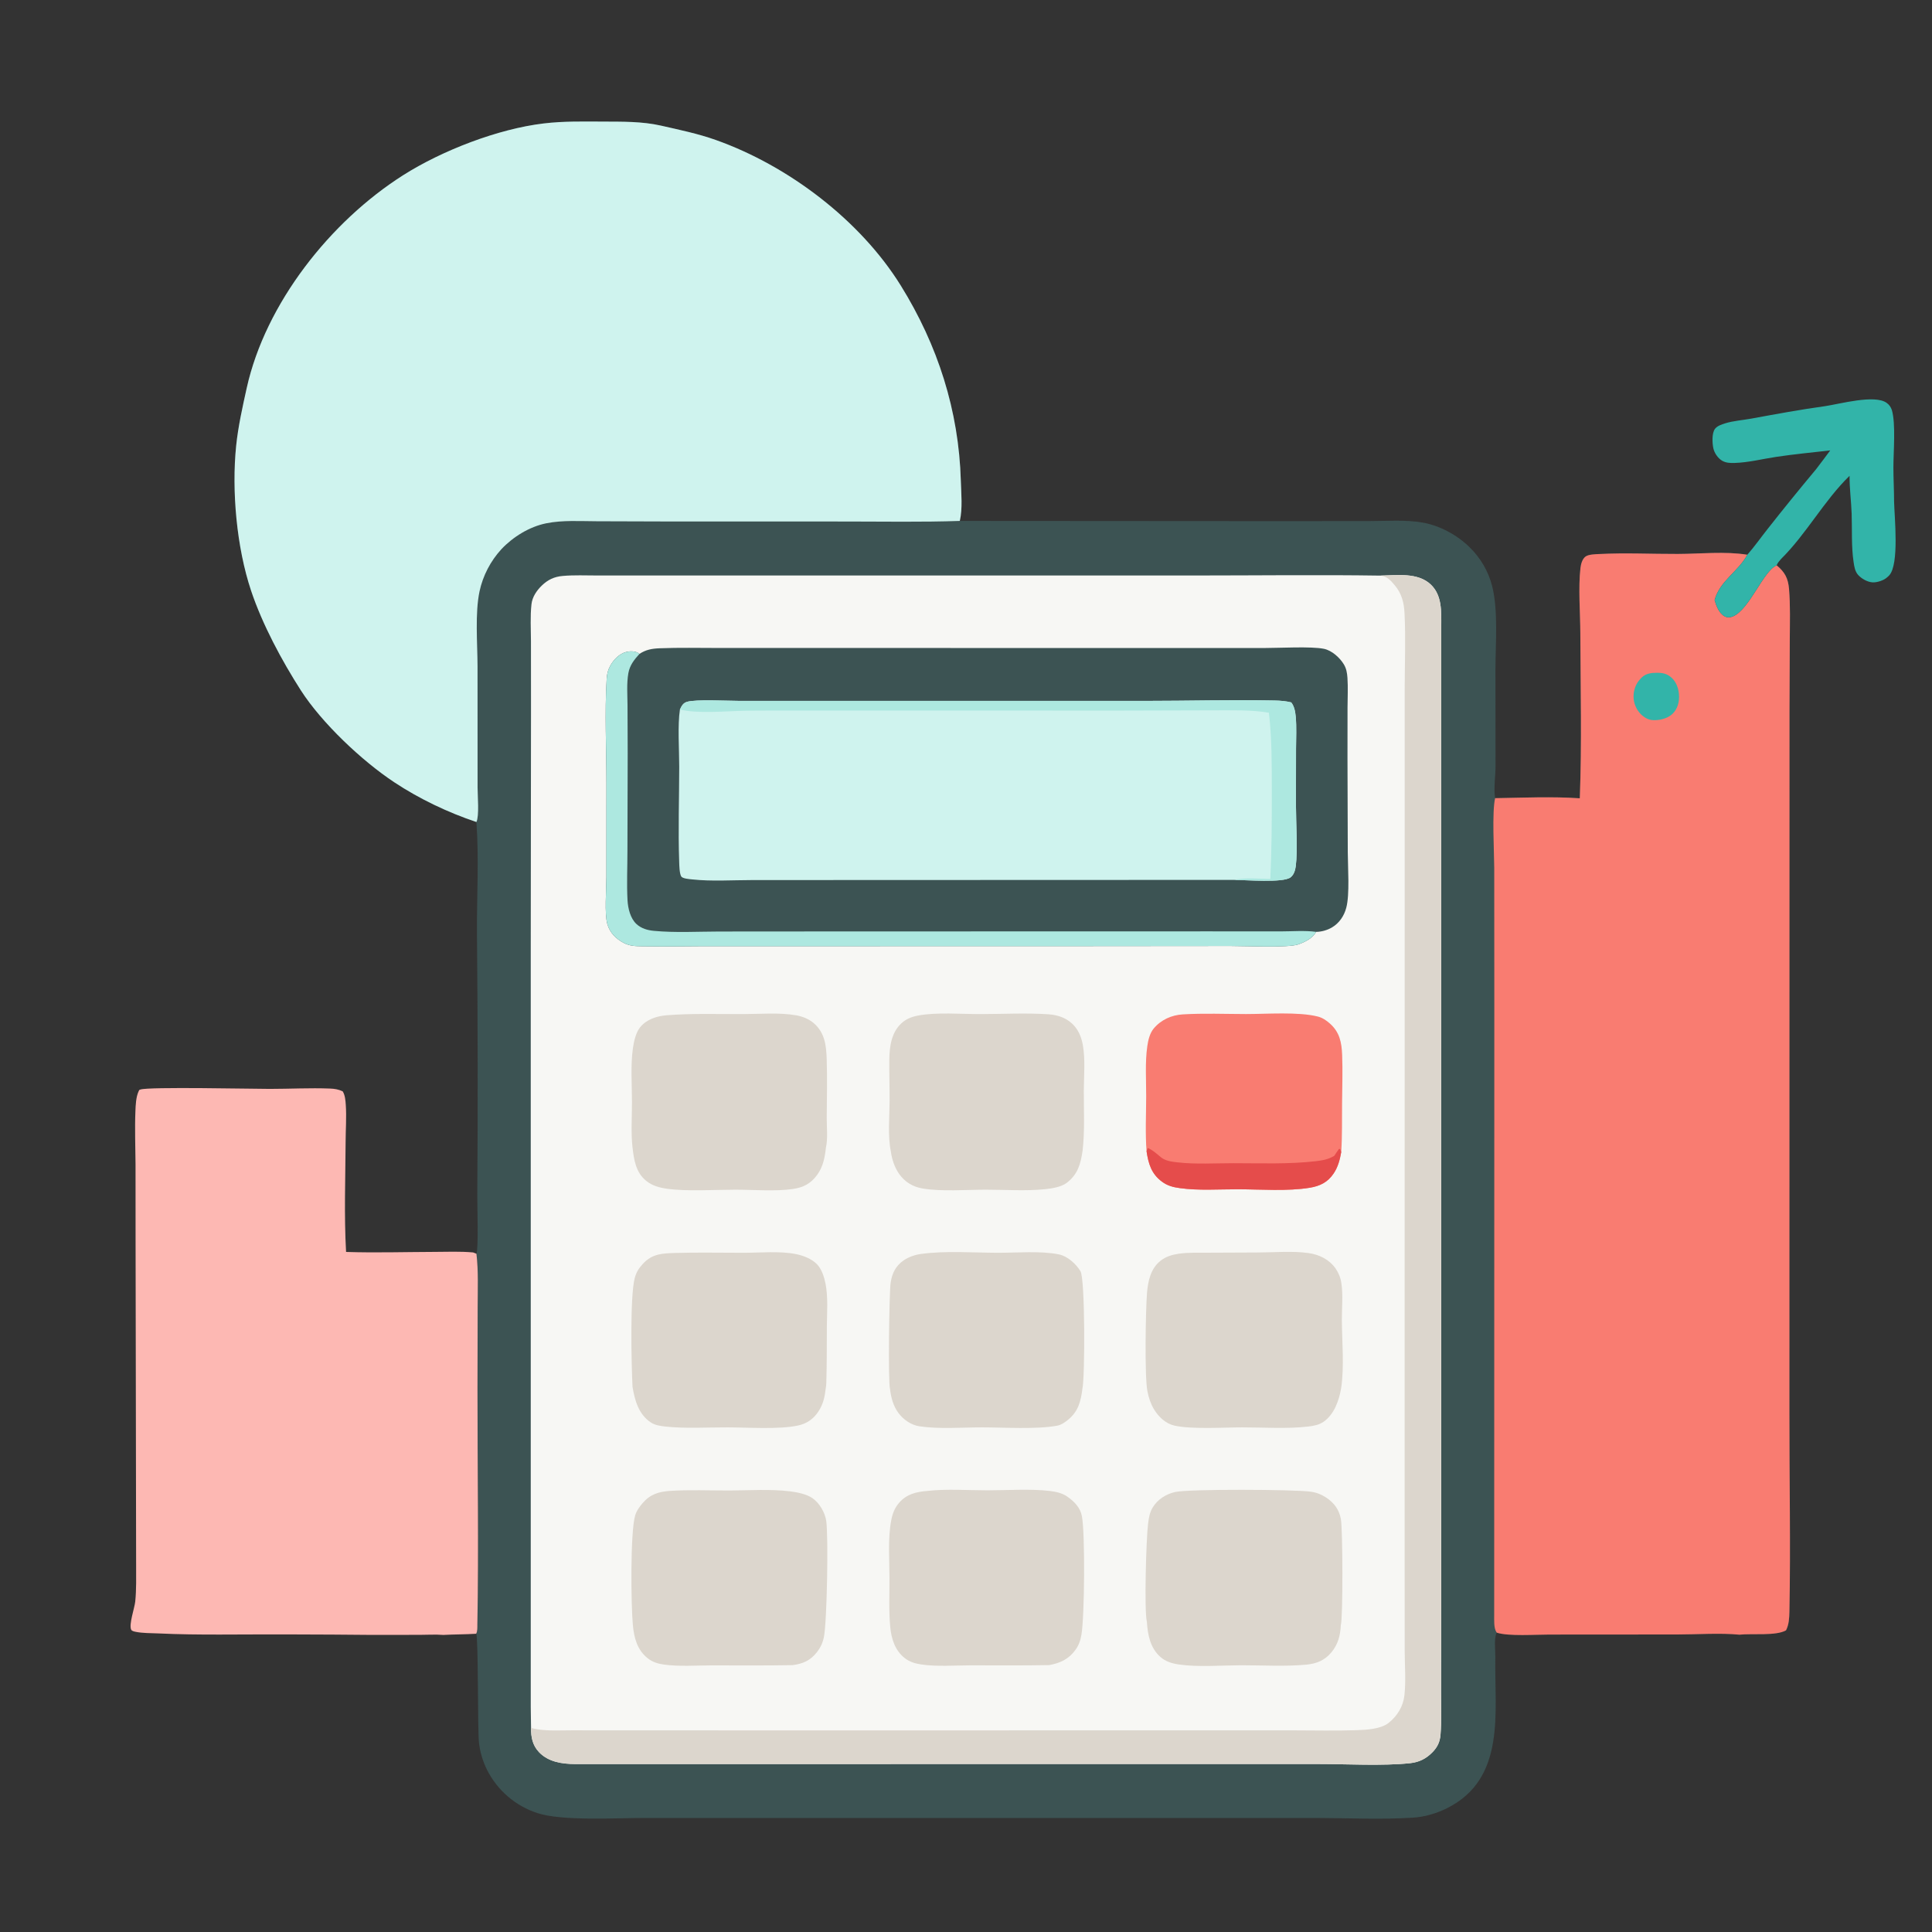
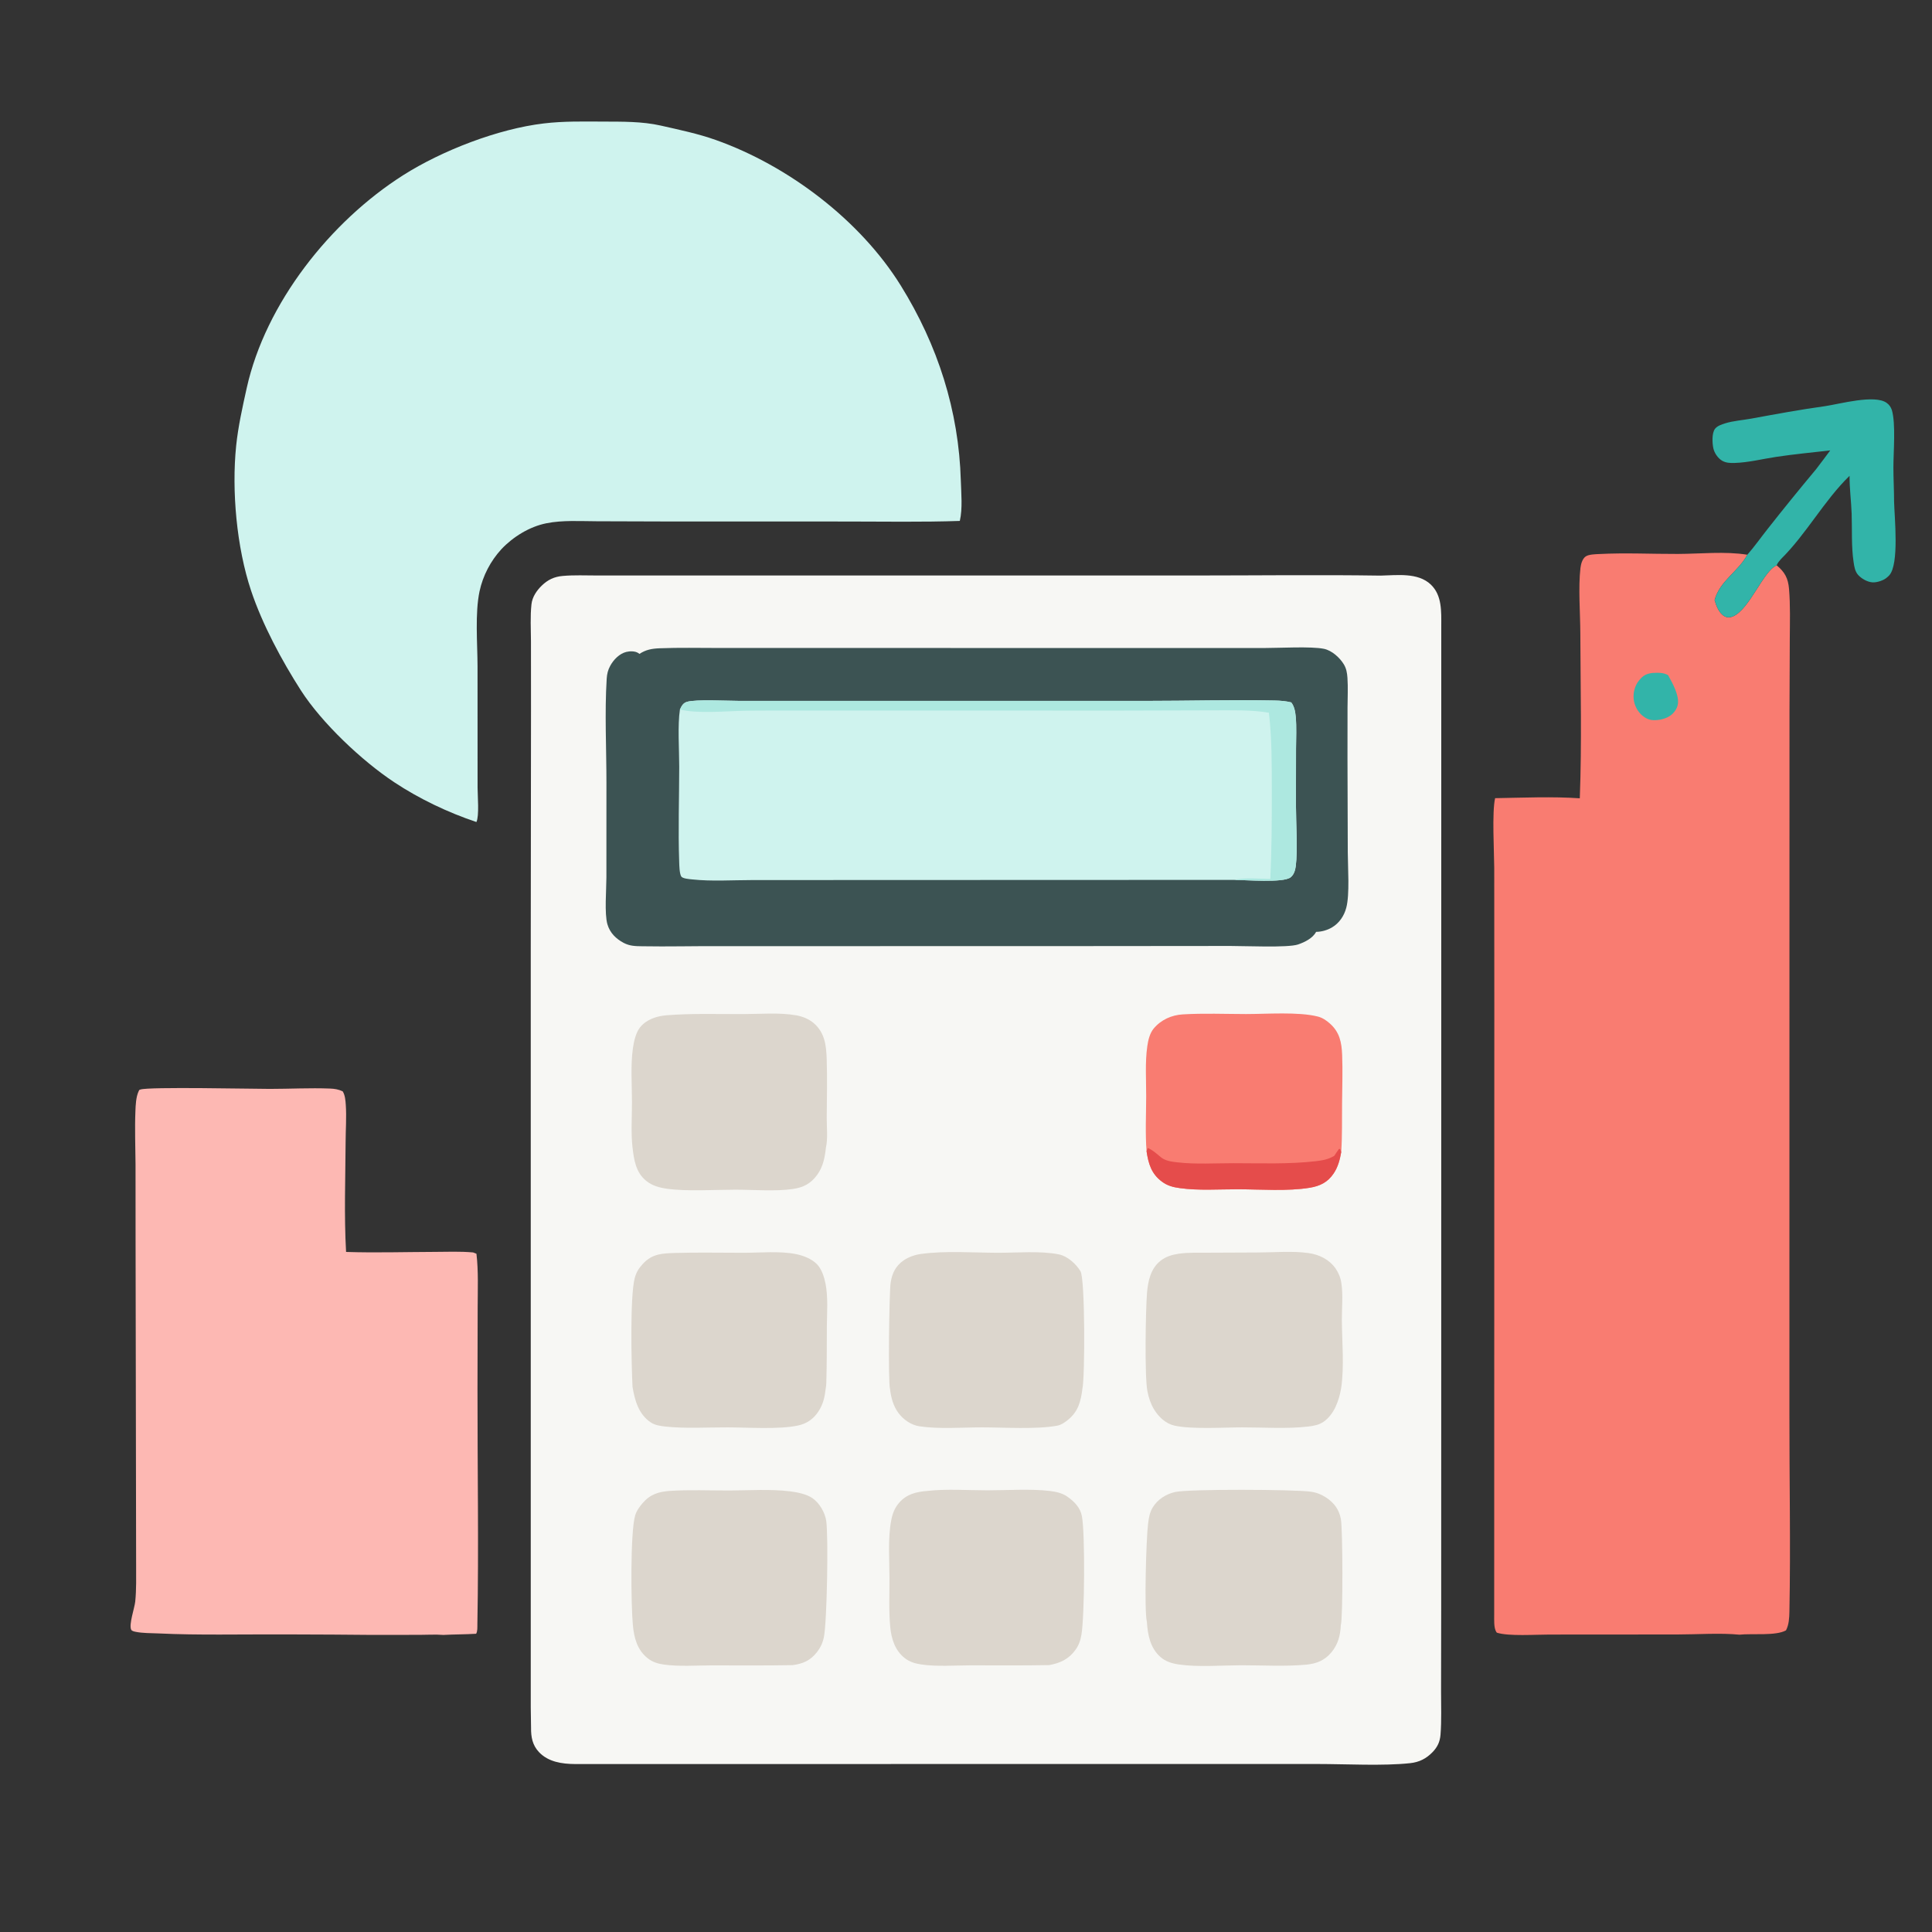
<svg xmlns="http://www.w3.org/2000/svg" width="46" height="46" viewBox="0 0 46 46" fill="none">
  <rect x="0" y="0" width="46" height="46" fill="#333333" stroke="none" />
-   <path d="M11.343 19.572C10.668 19.346 9.981 19.019 9.387 18.625C8.615 18.114 7.663 17.214 7.164 16.438C6.708 15.727 6.247 14.867 5.978 14.063C5.634 13.033 5.513 11.688 5.623 10.612C5.67 10.156 5.775 9.687 5.874 9.24C6.322 7.219 7.871 5.268 9.6 4.171C10.525 3.584 11.857 3.068 12.947 2.939C13.414 2.883 13.887 2.893 14.356 2.895C14.815 2.897 15.284 2.889 15.733 2.99C16.169 3.089 16.622 3.183 17.043 3.333C18.765 3.944 20.479 5.24 21.447 6.799C22.328 8.218 22.829 9.776 22.877 11.448C22.886 11.752 22.921 12.105 22.853 12.403L30.599 12.408L32.638 12.406C33.038 12.405 33.474 12.373 33.869 12.442C34.281 12.513 34.698 12.74 34.994 13.033C35.249 13.282 35.433 13.596 35.524 13.941C35.676 14.53 35.607 15.324 35.606 15.939L35.608 18.247C35.607 18.487 35.56 18.771 35.598 19.004C36.265 18.993 36.949 18.962 37.614 19.007C37.664 17.702 37.631 16.388 37.627 15.082C37.625 14.594 37.575 13.993 37.63 13.522C37.641 13.432 37.673 13.307 37.753 13.25C37.825 13.198 37.992 13.195 38.083 13.191C38.698 13.159 39.329 13.191 39.946 13.189C40.489 13.187 41.069 13.122 41.603 13.208C41.388 13.609 40.945 13.831 40.824 14.288C40.863 14.424 40.932 14.609 41.069 14.678C41.129 14.708 41.2 14.702 41.261 14.676C41.66 14.506 41.982 13.593 42.302 13.46C42.495 13.622 42.574 13.765 42.596 14.021C42.629 14.413 42.616 14.812 42.614 15.206L42.607 16.94L42.606 22.85L42.605 33.649C42.603 35.222 42.636 36.802 42.605 38.374C42.602 38.524 42.594 38.682 42.524 38.818C42.283 38.955 41.707 38.888 41.415 38.921C40.96 38.876 40.399 38.916 39.936 38.916L36.894 38.918C36.571 38.917 35.918 38.964 35.639 38.873C35.635 38.88 35.63 38.887 35.626 38.895C35.569 39.033 35.606 39.315 35.603 39.466C35.581 40.767 35.864 42.342 34.458 43.05C34.205 43.177 33.922 43.26 33.639 43.278C32.883 43.326 32.102 43.287 31.343 43.285L27.041 43.285L17.815 43.285L15.334 43.285C14.675 43.285 13.375 43.362 12.793 43.168C12.273 42.998 11.842 42.628 11.596 42.139C11.494 41.935 11.429 41.715 11.404 41.488C11.37 41.2 11.391 38.948 11.337 38.899C11.372 38.835 11.365 38.748 11.366 38.676C11.4 36.811 11.367 34.941 11.369 33.075L11.373 31.117C11.373 30.698 11.393 30.266 11.344 29.851C11.395 29.708 11.363 28.72 11.364 28.46C11.379 26.371 11.376 24.282 11.356 22.192C11.352 21.319 11.406 20.444 11.343 19.572Z" fill="#3C5353" />
  <path d="M37.614 19.007C37.664 17.702 37.631 16.388 37.627 15.082C37.625 14.594 37.575 13.993 37.63 13.522C37.641 13.432 37.673 13.307 37.753 13.25C37.825 13.198 37.992 13.195 38.083 13.191C38.698 13.159 39.329 13.191 39.946 13.189C40.489 13.187 41.069 13.122 41.603 13.208C41.388 13.609 40.945 13.831 40.824 14.288C40.863 14.424 40.932 14.609 41.069 14.678C41.129 14.708 41.2 14.702 41.261 14.676C41.66 14.506 41.982 13.593 42.302 13.46C42.495 13.622 42.574 13.765 42.596 14.021C42.629 14.413 42.616 14.812 42.614 15.206L42.607 16.94L42.606 22.85L42.605 33.649C42.603 35.222 42.636 36.802 42.605 38.374C42.602 38.524 42.594 38.682 42.524 38.818C42.283 38.955 41.707 38.888 41.415 38.921C40.96 38.876 40.399 38.916 39.936 38.916L36.894 38.918C36.571 38.917 35.918 38.964 35.639 38.873C35.634 38.866 35.629 38.86 35.625 38.854C35.564 38.754 35.577 38.569 35.576 38.455L35.579 23.984L35.577 20.661C35.575 20.279 35.521 19.33 35.598 19.004C36.265 18.993 36.949 18.962 37.614 19.007Z" fill="#F97C71" />
-   <path d="M39.342 16.023C39.468 16.017 39.602 16.009 39.716 16.075C39.839 16.146 39.916 16.262 39.952 16.397C39.996 16.562 39.988 16.755 39.897 16.902C39.811 17.042 39.688 17.099 39.533 17.134C39.365 17.159 39.255 17.158 39.115 17.047C38.993 16.95 38.914 16.8 38.897 16.646C38.881 16.491 38.925 16.323 39.024 16.202C39.117 16.086 39.195 16.041 39.342 16.023Z" fill="#32B4A9" />
+   <path d="M39.342 16.023C39.468 16.017 39.602 16.009 39.716 16.075C39.996 16.562 39.988 16.755 39.897 16.902C39.811 17.042 39.688 17.099 39.533 17.134C39.365 17.159 39.255 17.158 39.115 17.047C38.993 16.95 38.914 16.8 38.897 16.646C38.881 16.491 38.925 16.323 39.024 16.202C39.117 16.086 39.195 16.041 39.342 16.023Z" fill="#32B4A9" />
  <path d="M11.343 19.572C10.668 19.346 9.981 19.019 9.387 18.625C8.615 18.114 7.663 17.214 7.164 16.438C6.708 15.727 6.247 14.867 5.978 14.063C5.634 13.033 5.513 11.688 5.623 10.612C5.67 10.156 5.775 9.687 5.874 9.24C6.322 7.219 7.871 5.268 9.6 4.171C10.525 3.584 11.857 3.068 12.947 2.939C13.414 2.883 13.887 2.893 14.356 2.895C14.815 2.897 15.284 2.889 15.733 2.99C16.169 3.089 16.622 3.183 17.043 3.333C18.765 3.944 20.479 5.24 21.447 6.799C22.328 8.218 22.829 9.776 22.877 11.448C22.886 11.752 22.921 12.105 22.853 12.403C21.955 12.434 21.053 12.417 20.154 12.417L15.809 12.416L14.213 12.411C13.817 12.41 13.397 12.381 13.008 12.459C12.608 12.539 12.214 12.782 11.937 13.077C11.679 13.359 11.499 13.704 11.418 14.077C11.307 14.601 11.368 15.313 11.37 15.859L11.371 18.754C11.371 18.942 11.414 19.429 11.343 19.572Z" fill="#CFF3EE" />
  <path d="M32.87 13.705C33.258 13.697 33.758 13.625 34.066 13.917C34.338 14.176 34.316 14.562 34.316 14.912L34.315 32.456L34.314 38.311L34.311 40.278C34.31 40.617 34.325 40.964 34.298 41.302C34.284 41.471 34.227 41.595 34.108 41.718C33.958 41.873 33.79 41.957 33.576 41.98C32.928 42.05 32.049 42 31.373 42H27.077L13.689 42.001C13.382 41.999 13.055 41.952 12.833 41.717C12.677 41.552 12.642 41.358 12.644 41.139C12.641 40.975 12.639 40.811 12.637 40.647L12.637 22.666L12.643 16.891L12.642 15.275C12.641 14.984 12.622 14.676 12.654 14.387C12.673 14.214 12.777 14.062 12.899 13.943C13.043 13.803 13.198 13.73 13.398 13.713C13.667 13.689 13.945 13.702 14.216 13.702L15.625 13.702L20.142 13.702L28.494 13.702C29.952 13.702 31.412 13.683 32.87 13.705Z" fill="#F7F7F4" />
-   <path d="M32.87 13.705C33.258 13.697 33.758 13.625 34.066 13.917C34.338 14.176 34.316 14.562 34.316 14.912L34.315 32.456L34.314 38.311L34.311 40.278C34.31 40.617 34.325 40.964 34.298 41.302C34.284 41.471 34.228 41.595 34.108 41.718C33.958 41.873 33.79 41.957 33.576 41.98C32.928 42.05 32.049 42 31.373 42H27.077L13.689 42.001C13.382 41.999 13.055 41.952 12.833 41.717C12.677 41.552 12.642 41.358 12.644 41.139C12.691 41.156 12.742 41.165 12.791 41.173C13.054 41.216 13.346 41.198 13.613 41.198L14.933 41.199L19.538 41.2L28.027 41.199L30.794 41.199C31.292 41.199 31.794 41.212 32.291 41.195C32.523 41.187 32.87 41.172 33.059 41.024C33.268 40.86 33.411 40.626 33.439 40.361C33.476 40.019 33.446 39.65 33.445 39.305L33.444 37.257L33.444 30.35L33.445 19.818L33.445 16.393C33.446 15.799 33.471 15.193 33.441 14.6C33.429 14.351 33.375 14.135 33.211 13.938C33.114 13.822 33.026 13.721 32.87 13.705Z" fill="#DCD6CD" />
  <path d="M15.225 15.569C15.379 15.467 15.527 15.442 15.709 15.435C16.174 15.417 16.642 15.428 17.107 15.428L19.521 15.428L26.78 15.429L30.107 15.429C30.459 15.429 31.217 15.386 31.522 15.448C31.71 15.487 31.896 15.655 31.994 15.814C32.056 15.915 32.074 16.021 32.082 16.137C32.098 16.372 32.085 16.613 32.084 16.848L32.083 18.064L32.09 20.297C32.091 20.647 32.139 21.295 32.054 21.613C32.004 21.806 31.887 21.98 31.713 22.082C31.605 22.146 31.462 22.187 31.337 22.187C31.255 22.339 31.067 22.432 30.907 22.487C30.668 22.57 29.62 22.522 29.297 22.523L25.931 22.526L17.115 22.528C16.507 22.524 15.899 22.541 15.292 22.53C15.131 22.528 14.995 22.526 14.85 22.45C14.666 22.353 14.521 22.21 14.462 22.006C14.389 21.753 14.438 21.18 14.438 20.893L14.439 18.634C14.439 17.815 14.395 16.976 14.445 16.16C14.453 16.045 14.474 15.953 14.53 15.851C14.61 15.706 14.747 15.563 14.912 15.522C14.996 15.501 15.12 15.499 15.194 15.547C15.205 15.554 15.215 15.562 15.225 15.569Z" fill="#3C5353" />
-   <path d="M31.337 22.187C31.255 22.339 31.067 22.432 30.907 22.487C30.668 22.57 29.62 22.522 29.297 22.523L25.931 22.526L17.115 22.528C16.507 22.524 15.899 22.541 15.292 22.53C15.131 22.528 14.995 22.526 14.85 22.45C14.666 22.353 14.521 22.21 14.462 22.006C14.389 21.753 14.438 21.18 14.438 20.893L14.439 18.634C14.439 17.815 14.395 16.976 14.445 16.16C14.453 16.045 14.474 15.953 14.53 15.851C14.61 15.706 14.747 15.563 14.912 15.522C14.996 15.501 15.12 15.499 15.194 15.547C15.205 15.554 15.215 15.562 15.225 15.569C15.098 15.711 14.996 15.835 14.961 16.028C14.918 16.272 14.939 16.542 14.941 16.79L14.945 17.936L14.939 20.265C14.939 20.653 14.92 21.049 14.941 21.436C14.952 21.627 15.008 21.866 15.154 22.001C15.27 22.107 15.416 22.149 15.569 22.163C16.079 22.211 16.613 22.18 17.126 22.179L19.83 22.177L28.791 22.175L30.491 22.176C30.763 22.176 31.067 22.15 31.337 22.187Z" fill="#ADE8E0" />
  <path d="M16.189 16.892C16.231 16.807 16.262 16.739 16.359 16.71C16.572 16.648 17.306 16.687 17.566 16.687L20.219 16.687L27.263 16.688C28.288 16.688 29.321 16.659 30.345 16.679C30.479 16.681 30.615 16.692 30.744 16.724C30.819 16.821 30.84 16.948 30.851 17.068C30.873 17.315 30.859 17.572 30.858 17.82L30.856 19.167C30.856 19.57 30.899 20.253 30.852 20.619C30.839 20.717 30.81 20.825 30.728 20.889C30.553 21.026 29.647 20.95 29.389 20.95L20.686 20.953L17.911 20.954C17.441 20.954 16.943 20.989 16.477 20.938C16.411 20.931 16.248 20.92 16.218 20.865C16.177 20.789 16.174 20.61 16.171 20.52C16.145 19.768 16.171 19.006 16.172 18.253C16.172 17.862 16.131 17.262 16.189 16.892Z" fill="#CFF3EE" />
  <path d="M16.189 16.892C16.231 16.807 16.262 16.739 16.359 16.71C16.572 16.648 17.306 16.687 17.566 16.687L20.219 16.687L27.263 16.688C28.288 16.688 29.321 16.659 30.345 16.679C30.479 16.681 30.615 16.692 30.744 16.724C30.819 16.821 30.84 16.948 30.851 17.068C30.873 17.315 30.859 17.572 30.858 17.82L30.856 19.167C30.856 19.57 30.899 20.253 30.852 20.619C30.839 20.717 30.81 20.825 30.728 20.889C30.553 21.026 29.647 20.95 29.389 20.95C29.64 20.888 29.984 20.926 30.246 20.927C30.279 20.222 30.282 19.521 30.281 18.816C30.28 18.193 30.284 17.589 30.212 16.97C29.787 16.896 29.32 16.915 28.888 16.913L26.695 16.919L19.001 16.918C18.588 16.92 18.175 16.916 17.762 16.922C17.325 16.928 16.596 17 16.189 16.892Z" fill="#ADE8E0" />
  <path d="M27.299 27.411C27.266 26.982 27.289 26.536 27.29 26.105C27.291 25.715 27.261 25.292 27.317 24.907C27.337 24.766 27.376 24.601 27.468 24.49C27.644 24.28 27.893 24.168 28.162 24.152C28.66 24.122 29.169 24.143 29.667 24.144C30.157 24.144 30.917 24.086 31.379 24.204C31.487 24.232 31.578 24.294 31.661 24.367C31.897 24.574 31.944 24.819 31.956 25.118C31.971 25.503 31.957 25.894 31.954 26.279C31.951 26.662 31.959 27.049 31.934 27.431C31.901 27.613 31.857 27.788 31.751 27.943C31.611 28.15 31.428 28.239 31.188 28.279C30.654 28.367 30.022 28.317 29.476 28.316C29.021 28.315 28.539 28.351 28.089 28.288C27.929 28.266 27.799 28.233 27.666 28.135C27.413 27.948 27.344 27.708 27.299 27.411Z" fill="#F97C71" />
  <path d="M27.299 27.411L27.326 27.333C27.44 27.375 27.548 27.479 27.643 27.555C27.752 27.643 27.898 27.659 28.034 27.675C28.468 27.725 28.934 27.695 29.371 27.695C30.018 27.695 30.682 27.722 31.326 27.648C31.488 27.629 31.628 27.605 31.769 27.519C31.805 27.464 31.841 27.409 31.88 27.356L31.909 27.357L31.934 27.431C31.901 27.613 31.857 27.788 31.751 27.943C31.611 28.15 31.428 28.239 31.188 28.279C30.654 28.367 30.022 28.317 29.476 28.316C29.021 28.315 28.539 28.351 28.089 28.288C27.929 28.266 27.799 28.233 27.666 28.135C27.413 27.948 27.344 27.708 27.299 27.411Z" fill="#E54C4B" />
  <path d="M27.307 38.615C27.24 38.348 27.291 36.619 27.335 36.281C27.352 36.144 27.372 36.011 27.446 35.891C27.563 35.699 27.758 35.576 27.975 35.525C28.295 35.449 30.823 35.462 31.208 35.516C31.343 35.535 31.458 35.58 31.572 35.654C31.764 35.781 31.884 35.941 31.926 36.169C31.97 36.405 31.978 38.512 31.924 38.697C31.913 38.94 31.858 39.153 31.698 39.344C31.535 39.537 31.342 39.613 31.096 39.635C30.591 39.682 30.053 39.648 29.545 39.649C29.08 39.651 28.529 39.697 28.072 39.631C27.907 39.607 27.754 39.562 27.627 39.45C27.387 39.238 27.325 38.92 27.307 38.615Z" fill="#DCD6CD" />
  <path d="M27.32 33.128C27.25 32.782 27.277 31.187 27.31 30.781C27.334 30.5 27.396 30.207 27.628 30.021C27.755 29.92 27.905 29.874 28.063 29.851C28.303 29.816 28.556 29.828 28.799 29.826L29.936 29.821C30.331 29.821 30.768 29.78 31.157 29.835C31.412 29.871 31.651 29.989 31.801 30.204C31.873 30.309 31.921 30.429 31.938 30.555C31.98 30.835 31.948 31.142 31.949 31.425C31.952 31.953 32.01 32.537 31.931 33.058C31.881 33.347 31.766 33.675 31.516 33.85C31.406 33.927 31.28 33.949 31.15 33.965C30.643 34.024 30.095 33.985 29.584 33.985C29.139 33.985 28.382 34.035 27.966 33.944C27.755 33.897 27.586 33.736 27.477 33.556C27.395 33.42 27.351 33.281 27.32 33.128Z" fill="#DCD6CD" />
  <path d="M15.059 27.314C15.021 26.964 15.048 26.59 15.047 26.237C15.047 25.825 15.012 25.375 15.068 24.967C15.091 24.803 15.136 24.591 15.24 24.46C15.393 24.27 15.638 24.192 15.872 24.173C16.475 24.125 17.094 24.147 17.698 24.145C18.102 24.144 18.559 24.104 18.956 24.174C19.109 24.201 19.263 24.262 19.381 24.366C19.637 24.591 19.671 24.884 19.683 25.203C19.699 25.672 19.687 26.146 19.684 26.616C19.683 26.827 19.713 27.113 19.666 27.317C19.639 27.555 19.6 27.777 19.454 27.976C19.303 28.184 19.123 28.274 18.874 28.31C18.454 28.37 17.941 28.326 17.512 28.326C17.019 28.326 16.352 28.371 15.879 28.303C15.701 28.278 15.532 28.233 15.389 28.118C15.136 27.916 15.095 27.614 15.059 27.314Z" fill="#DCD6CD" />
-   <path d="M21.211 27.419C21.134 27.04 21.179 26.605 21.181 26.218C21.183 25.891 21.17 25.563 21.174 25.236C21.178 24.923 21.22 24.587 21.464 24.362C21.578 24.257 21.718 24.205 21.869 24.178C22.307 24.097 22.885 24.146 23.341 24.145C23.877 24.144 24.433 24.114 24.966 24.15C25.209 24.167 25.436 24.251 25.594 24.444C25.698 24.57 25.753 24.723 25.782 24.882C25.844 25.23 25.806 25.619 25.805 25.972C25.804 26.44 25.83 26.934 25.776 27.398C25.729 27.714 25.664 27.96 25.397 28.164C25.27 28.261 25.041 28.298 24.885 28.314C24.427 28.361 23.935 28.326 23.474 28.326C23.009 28.326 22.416 28.374 21.965 28.297C21.735 28.258 21.545 28.144 21.409 27.952C21.302 27.801 21.235 27.602 21.211 27.419Z" fill="#DCD6CD" />
  <path d="M15.946 35.498C16.415 35.467 16.898 35.489 17.369 35.488C17.841 35.486 18.342 35.451 18.81 35.508C18.98 35.529 19.203 35.573 19.345 35.671C19.511 35.786 19.642 36.011 19.672 36.21C19.726 36.577 19.691 38.612 19.617 38.975C19.59 39.113 19.537 39.227 19.45 39.338C19.294 39.537 19.115 39.614 18.873 39.646C18.228 39.658 17.581 39.652 16.936 39.652C16.567 39.653 16.168 39.683 15.804 39.632C15.664 39.612 15.535 39.573 15.423 39.484C15.168 39.282 15.098 38.998 15.068 38.691C15.025 38.24 15.003 36.478 15.124 36.079C15.156 35.97 15.228 35.873 15.301 35.788C15.481 35.578 15.682 35.517 15.946 35.498Z" fill="#DCD6CD" />
  <path d="M21.192 33.078C21.141 32.914 21.172 30.757 21.206 30.538C21.24 30.315 21.327 30.139 21.517 30.008C21.637 29.926 21.785 29.876 21.928 29.856C22.514 29.776 23.155 29.826 23.749 29.828C24.204 29.83 24.773 29.777 25.214 29.867C25.417 29.908 25.622 30.095 25.726 30.268C25.838 30.455 25.832 32.791 25.773 33.056C25.733 33.37 25.675 33.614 25.411 33.819C25.335 33.878 25.261 33.929 25.165 33.946C24.67 34.036 23.901 33.985 23.379 33.985C22.897 33.985 22.364 34.03 21.889 33.959C21.692 33.929 21.507 33.799 21.39 33.641C21.269 33.476 21.215 33.278 21.192 33.078Z" fill="#DCD6CD" />
  <path d="M15.06 33.019C15.034 32.497 14.997 30.869 15.112 30.434C15.148 30.294 15.208 30.198 15.305 30.093C15.53 29.848 15.77 29.842 16.081 29.832C16.622 29.816 17.166 29.829 17.707 29.828C18.105 29.828 18.562 29.782 18.95 29.859C19.127 29.895 19.317 29.967 19.447 30.096C19.564 30.213 19.623 30.403 19.655 30.562C19.72 30.888 19.689 31.26 19.687 31.592C19.685 32.035 19.688 32.479 19.674 32.922C19.672 32.969 19.669 33.014 19.66 33.061C19.637 33.262 19.6 33.432 19.487 33.605C19.368 33.786 19.211 33.896 18.999 33.941C18.55 34.039 17.795 33.985 17.311 33.985C16.834 33.984 16.329 34.016 15.856 33.967C15.729 33.953 15.597 33.937 15.489 33.863C15.202 33.667 15.114 33.342 15.06 33.019Z" fill="#DCD6CD" />
  <path d="M22.084 35.498C22.543 35.446 23.05 35.484 23.514 35.484C23.978 35.484 24.547 35.444 25.001 35.5C25.144 35.518 25.287 35.548 25.408 35.631C25.576 35.748 25.722 35.894 25.76 36.101C25.838 36.519 25.823 38.479 25.749 38.919C25.726 39.055 25.687 39.172 25.605 39.284C25.446 39.504 25.238 39.6 24.98 39.645C24.352 39.658 23.723 39.649 23.095 39.651C22.719 39.652 22.307 39.685 21.936 39.63C21.791 39.609 21.654 39.569 21.538 39.476C21.308 39.294 21.223 39.018 21.196 38.737C21.16 38.354 21.179 37.957 21.178 37.571C21.177 37.129 21.137 36.632 21.22 36.197C21.25 36.039 21.301 35.903 21.408 35.78C21.591 35.569 21.82 35.52 22.084 35.498Z" fill="#DCD6CD" />
  <path d="M10.556 38.927C10.371 38.912 10.175 38.925 9.989 38.925L8.82 38.926C7.626 38.914 6.432 38.912 5.238 38.918C4.748 38.919 4.26 38.914 3.77 38.891C3.591 38.883 3.395 38.888 3.221 38.851C3.189 38.844 3.137 38.833 3.123 38.801C3.065 38.68 3.204 38.285 3.22 38.132C3.249 37.843 3.241 37.549 3.241 37.259L3.228 29.507L3.227 27.721C3.224 27.301 3.207 26.878 3.224 26.458C3.229 26.312 3.238 26.117 3.3 25.984C3.319 25.945 3.308 25.954 3.344 25.941C3.544 25.872 6.011 25.926 6.424 25.926C6.899 25.926 7.382 25.899 7.857 25.918C7.965 25.922 8.06 25.937 8.159 25.984C8.216 26.072 8.226 26.203 8.233 26.307C8.253 26.596 8.23 26.897 8.229 27.187C8.224 28.057 8.191 28.94 8.24 29.808C8.937 29.831 9.641 29.809 10.338 29.807C10.647 29.806 10.957 29.792 11.264 29.82L11.344 29.851C11.393 30.266 11.374 30.698 11.373 31.117L11.369 33.075C11.367 34.941 11.4 36.811 11.366 38.676C11.365 38.748 11.372 38.835 11.337 38.899C11.077 38.915 10.816 38.913 10.556 38.927Z" fill="#FDB8B3" />
  <path d="M43.457 9.67C43.807 9.618 44.636 9.387 44.92 9.592C44.986 9.64 45.017 9.688 45.045 9.765C45.14 10.091 45.081 10.767 45.081 11.126C45.081 11.398 45.097 11.67 45.097 11.942C45.106 12.308 45.224 13.434 44.982 13.698C44.957 13.725 44.955 13.726 44.93 13.747C44.854 13.819 44.694 13.87 44.59 13.866C44.468 13.861 44.326 13.781 44.245 13.693C44.167 13.61 44.149 13.491 44.133 13.381C44.077 13.01 44.1 12.604 44.087 12.227C44.076 11.928 44.035 11.627 44.037 11.329C43.428 11.922 43.009 12.714 42.404 13.311C42.367 13.357 42.321 13.402 42.302 13.46C41.982 13.593 41.66 14.506 41.261 14.676C41.2 14.702 41.129 14.708 41.069 14.678C40.932 14.609 40.863 14.424 40.824 14.288C40.945 13.831 41.388 13.609 41.603 13.208C41.775 13.013 41.926 12.796 42.088 12.592C42.465 12.113 42.849 11.64 43.24 11.172C43.354 11.024 43.466 10.874 43.577 10.724C43.148 10.773 42.716 10.814 42.29 10.878C41.959 10.928 41.63 11.013 41.295 11.023C41.193 11.026 41.093 11.022 41.002 10.969C40.9 10.908 40.817 10.784 40.793 10.669C40.768 10.551 40.755 10.309 40.835 10.208C40.889 10.14 40.99 10.106 41.07 10.081C41.27 10.018 41.491 10.005 41.697 9.967C42.287 9.859 42.863 9.752 43.457 9.67Z" fill="#32B4A9" />
</svg>